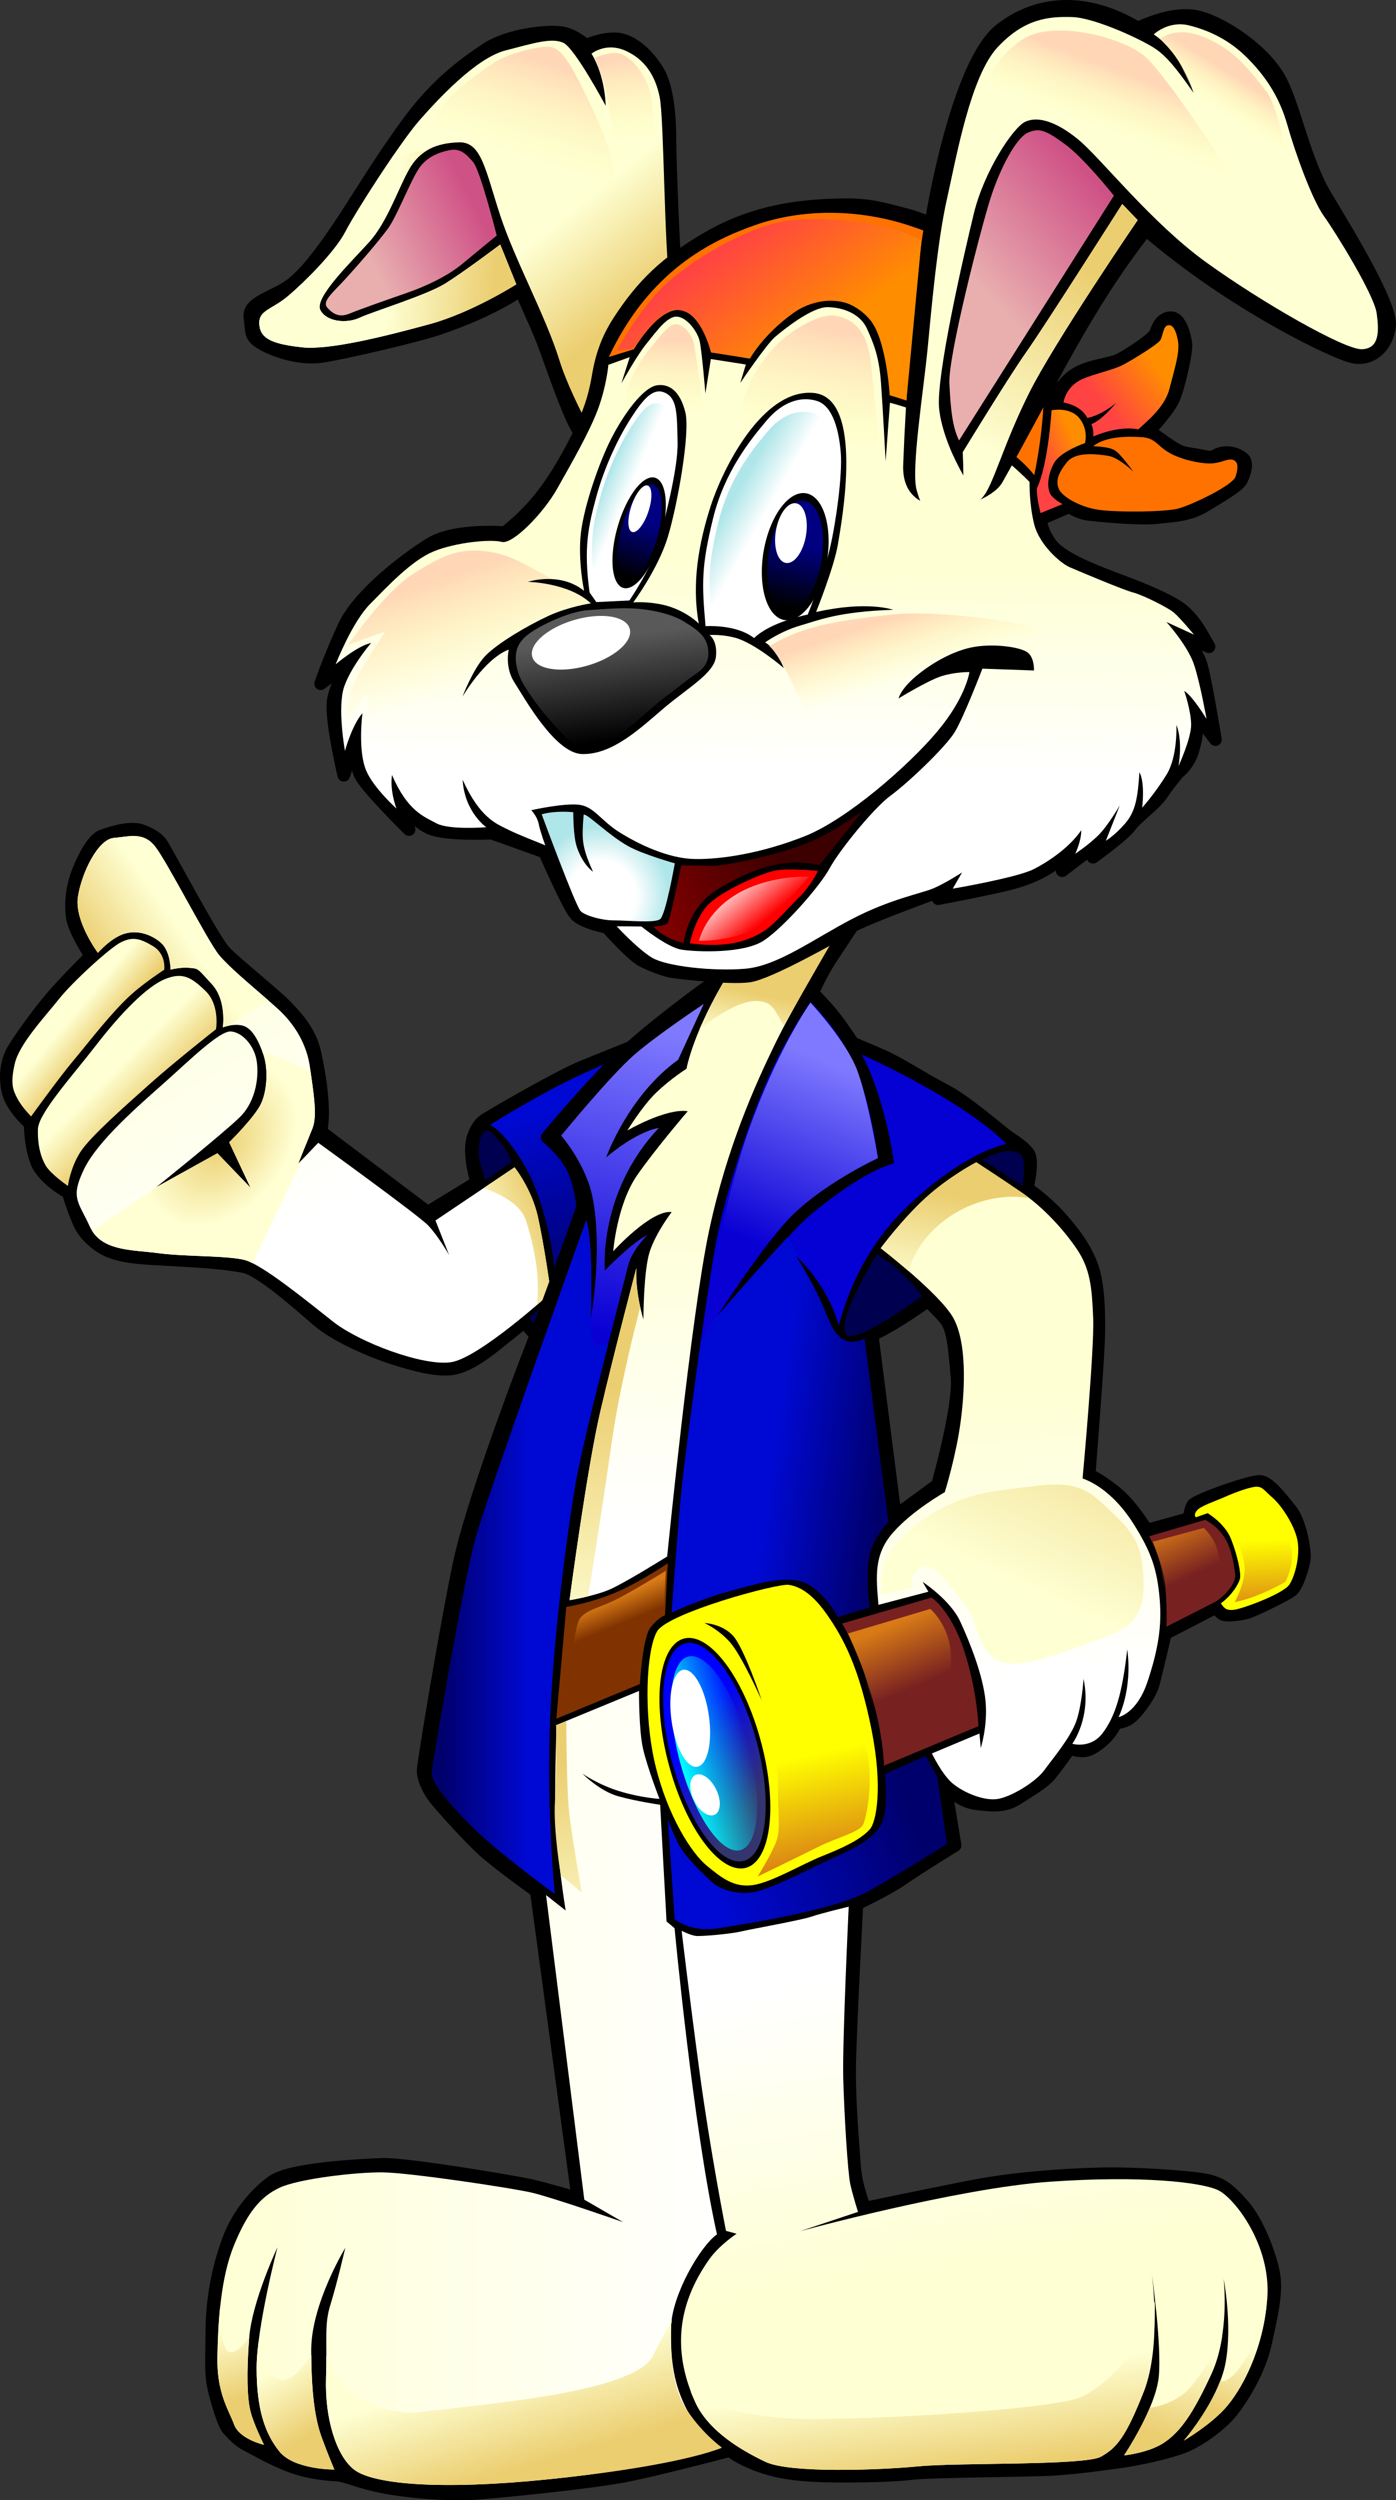
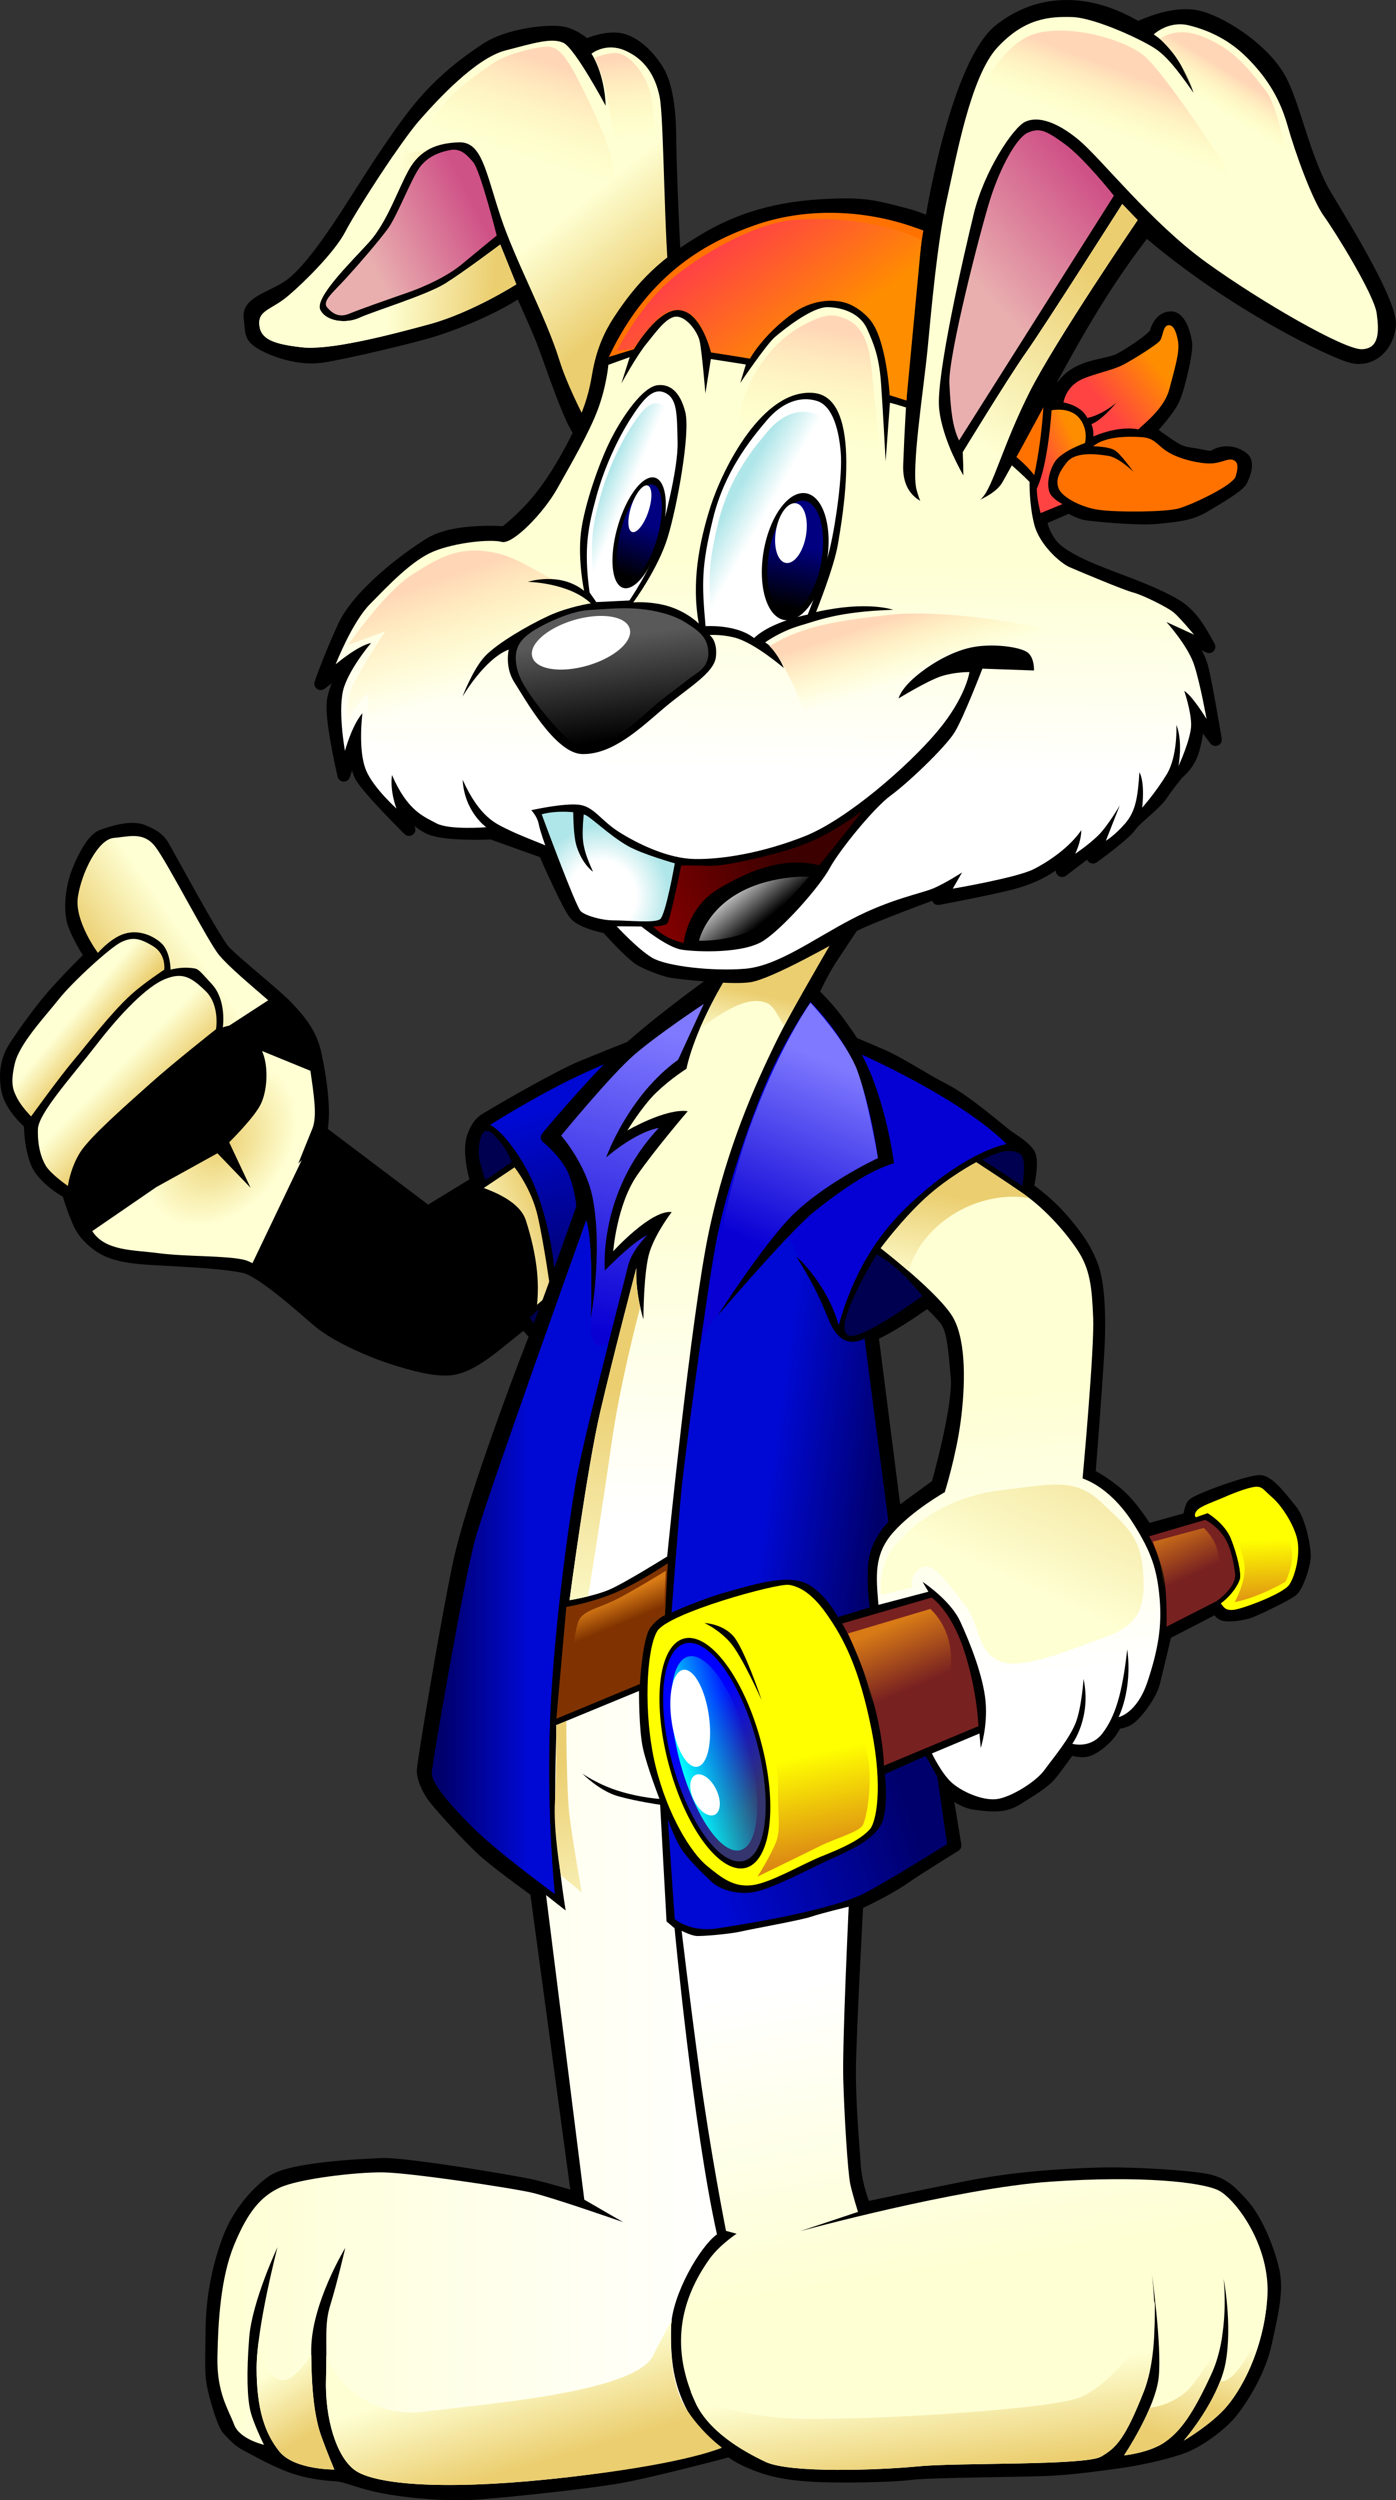
<svg xmlns="http://www.w3.org/2000/svg" xmlns:xlink="http://www.w3.org/1999/xlink" width="582.515" height="1043.27" viewBox="0 0 582.515 1043.27">
  <rect x="0" y="0" width="582.515" height="1043.27" fill="#333333" stroke="none" />
  <defs>
    <linearGradient xlink:href="#h" id="ag" gradientUnits="userSpaceOnUse" gradientTransform="matrix(1.062 0 0 1.062 -65.39 -49.304)" x1="388.045" y1="185.196" x2="386.655" y2="213.986" />
    <linearGradient id="r">
      <stop offset="0" stop-color="#ebcf70" />
      <stop offset="1" stop-color="#ffffd3" />
    </linearGradient>
    <linearGradient id="m">
      <stop offset="0" stop-color="#00f" />
      <stop offset="1" stop-color="#34346f" />
    </linearGradient>
    <linearGradient id="l">
      <stop offset="0" stop-color="#0ff" />
      <stop offset="1" stop-color="#0ff" stop-opacity="0" />
    </linearGradient>
    <linearGradient id="n">
      <stop offset="0" stop-color="#d87b16" />
      <stop offset="1" stop-color="#d87b16" stop-opacity="0" />
    </linearGradient>
    <linearGradient id="p">
      <stop offset="0" stop-color="#d87b16" />
      <stop offset="1" stop-color="#d87b16" stop-opacity="0" />
    </linearGradient>
    <linearGradient id="q">
      <stop offset="0" stop-color="#0900d4" />
      <stop offset="1" stop-color="#7f79ff" />
    </linearGradient>
    <linearGradient id="k">
      <stop offset="0" stop-color="#feffd3" />
      <stop offset="1" stop-color="#fff" />
    </linearGradient>
    <linearGradient id="j">
      <stop offset="0" stop-color="#e9afaf" />
      <stop offset="1" stop-color="#cf5287" />
    </linearGradient>
    <linearGradient id="i">
      <stop offset="0" stop-color="#feffd3" />
      <stop offset="1" stop-color="#ebce70" />
    </linearGradient>
    <linearGradient id="h">
      <stop offset="0" stop-color="#ffd7b7" />
      <stop offset="1" stop-color="#ffffb1" stop-opacity="0" />
    </linearGradient>
    <linearGradient id="g">
      <stop offset="0" stop-color="#ff4343" />
      <stop offset="1" stop-color="#ff8d00" />
    </linearGradient>
    <linearGradient id="f">
      <stop offset="0" stop-color="#fff" />
      <stop offset="1" stop-color="#fff" stop-opacity="0" />
    </linearGradient>
    <linearGradient id="e">
      <stop offset="0" stop-color="maroon" />
      <stop offset="1" stop-color="#3d0000" />
    </linearGradient>
    <linearGradient id="d">
      <stop offset="0" stop-color="#fff" />
      <stop offset=".5" stop-color="#fff" />
      <stop offset="1" stop-color="#afe6e9" />
    </linearGradient>
    <linearGradient xlink:href="#a" id="ao" x1="432.696" y1="250.716" x2="433.024" y2="277.512" gradientUnits="userSpaceOnUse" />
    <linearGradient id="a">
      <stop offset="0" stop-color="navy" />
      <stop offset="1" />
    </linearGradient>
    <linearGradient xlink:href="#b" id="an" x1="434.655" y1="250.943" x2="433.318" y2="277.796" gradientUnits="userSpaceOnUse" />
    <linearGradient id="b">
      <stop offset="0" stop-color="navy" />
      <stop offset="1" />
    </linearGradient>
    <linearGradient id="c">
      <stop offset="0" stop-color="#595959" />
      <stop offset="1" />
    </linearGradient>
    <linearGradient xlink:href="#l" id="D" x1="417.679" y1="732.005" x2="462.679" y2="732.005" gradientUnits="userSpaceOnUse" />
    <linearGradient xlink:href="#m" id="C" x1="427.478" y1="722.113" x2="453.323" y2="758.234" gradientUnits="userSpaceOnUse" />
    <linearGradient xlink:href="#h" id="ay" gradientUnits="userSpaceOnUse" gradientTransform="matrix(1.062 0 0 1.062 -65.39 -49.304)" x1="366.938" y1="74.596" x2="369.471" y2="106.921" />
    <linearGradient xlink:href="#h" id="ax" gradientUnits="userSpaceOnUse" gradientTransform="matrix(1.062 0 0 1.062 -65.39 -49.304)" x1="341.965" y1="76.96" x2="330.062" y2="114.336" />
    <linearGradient xlink:href="#h" id="aw" gradientUnits="userSpaceOnUse" gradientTransform="matrix(1.062 0 0 1.062 -65.39 -49.304)" x1="613.036" y1="83.754" x2="605.084" y2="96.507" />
    <linearGradient xlink:href="#h" id="av" gradientUnits="userSpaceOnUse" gradientTransform="matrix(1.062 0 0 1.062 -65.39 -49.304)" x1="569.427" y1="81.289" x2="560.947" y2="104.017" />
    <linearGradient xlink:href="#i" id="au" gradientUnits="userSpaceOnUse" gradientTransform="matrix(1.062 0 0 1.062 -65.39 -49.304)" x1="510.634" y1="227.302" x2="553.796" y2="158.612" />
    <linearGradient xlink:href="#i" id="at" gradientUnits="userSpaceOnUse" gradientTransform="matrix(1.062 0 0 1.062 -65.39 -49.304)" x1="278.238" y1="148.335" x2="318.936" y2="151.871" />
    <linearGradient xlink:href="#h" id="as" gradientUnits="userSpaceOnUse" gradientTransform="matrix(1.062 0 0 1.062 -65.39 -49.304)" x1="461.135" y1="298.605" x2="468.711" y2="321.838" />
    <linearGradient xlink:href="#g" id="ar" gradientUnits="userSpaceOnUse" gradientTransform="matrix(1.062 0 0 1.062 -65.39 -49.304)" x1="421.365" y1="137.773" x2="452.038" y2="179.821" />
    <linearGradient xlink:href="#f" id="aq" gradientUnits="userSpaceOnUse" gradientTransform="matrix(1.062 0 0 1.062 -65.39 -49.304)" x1="409.286" y1="397.445" x2="423.036" y2="414.231" />
    <linearGradient xlink:href="#j" id="ap" gradientUnits="userSpaceOnUse" gradientTransform="matrix(1.062 0 0 1.062 -65.39 -49.304)" x1="513.117" y1="169.096" x2="558.083" y2="127.68" />
    <linearGradient xlink:href="#d" id="am" gradientUnits="userSpaceOnUse" gradientTransform="matrix(1.062 0 0 1.062 -65.39 -49.304)" x1="380.728" y1="247.623" x2="361.869" y2="239.542" />
    <linearGradient xlink:href="#d" id="al" gradientUnits="userSpaceOnUse" gradientTransform="matrix(1.062 0 0 1.062 -65.39 -49.304)" x1="436.298" y1="261.788" x2="411.461" y2="247.646" />
    <linearGradient xlink:href="#e" id="ak" gradientUnits="userSpaceOnUse" gradientTransform="matrix(1.062 0 0 1.062 -65.39 -49.304)" x1="384.477" y1="415.326" x2="431.143" y2="390.861" />
    <linearGradient xlink:href="#k" id="t" gradientUnits="userSpaceOnUse" gradientTransform="matrix(1.062 0 0 1.062 -81.148 -33.624)" x1="188.008" y1="396.966" x2="259.209" y2="515.153" />
    <linearGradient xlink:href="#c" id="ai" gradientUnits="userSpaceOnUse" gradientTransform="matrix(1.062 0 0 1.062 -63.274 -30.31)" x1="355.434" y1="284.629" x2="360.781" y2="324.629" />
    <linearGradient xlink:href="#h" id="ah" gradientUnits="userSpaceOnUse" gradientTransform="matrix(1.062 0 0 1.062 -65.39 -49.304)" x1="294.389" y1="279.728" x2="308.864" y2="321.902" />
    <linearGradient id="o">
      <stop offset="0" stop-color="#0009d4" />
      <stop offset="1" stop-color="#00006d" />
    </linearGradient>
    <linearGradient xlink:href="#h" id="af" gradientUnits="userSpaceOnUse" gradientTransform="matrix(1.062 0 0 1.062 -65.39 -49.304)" x1="449.741" y1="181.241" x2="442.268" y2="225.435" />
    <linearGradient xlink:href="#k" id="ae" gradientUnits="userSpaceOnUse" gradientTransform="matrix(1.062 0 0 1.062 -65.39 -49.304)" x1="423.429" y1="272.963" x2="422.281" y2="352.765" />
    <linearGradient xlink:href="#g" id="ad" gradientUnits="userSpaceOnUse" gradientTransform="matrix(1.062 0 0 1.062 -65.39 -49.304)" x1="560.735" y1="214.944" x2="581.173" y2="199.034" />
    <linearGradient xlink:href="#g" id="ac" gradientUnits="userSpaceOnUse" gradientTransform="matrix(1.062 0 0 1.062 -65.39 -49.304)" x1="531.314" y1="232.716" x2="546.766" y2="225.645" />
    <linearGradient xlink:href="#j" id="ab" gradientUnits="userSpaceOnUse" gradientTransform="matrix(1.062 0 0 1.062 -65.39 -49.304)" x1="271.071" y1="157.926" x2="312.49" y2="136.713" />
    <linearGradient xlink:href="#i" id="aa" gradientUnits="userSpaceOnUse" gradientTransform="matrix(1.062 0 0 1.062 -65.39 -49.304)" x1="342.887" y1="138.739" x2="370.959" y2="173.084" />
    <linearGradient xlink:href="#n" id="Z" gradientUnits="userSpaceOnUse" x1="632.526" y1="676.088" x2="630.98" y2="646.624" gradientTransform="matrix(1.062 0 0 1.062 -74.323 -38.932)" />
    <linearGradient xlink:href="#n" id="Y" gradientUnits="userSpaceOnUse" x1="459.5" y1="774.639" x2="449.74" y2="731.246" gradientTransform="matrix(1.062 0 0 1.062 -74.323 -38.932)" />
    <linearGradient xlink:href="#o" id="X" gradientUnits="userSpaceOnUse" x1="339.881" y1="622.181" x2="306.281" y2="622.181" gradientTransform="matrix(1.062 0 0 1.062 -74.323 -38.932)" />
    <linearGradient xlink:href="#o" id="W" gradientUnits="userSpaceOnUse" x1="438.004" y1="596.46" x2="481.344" y2="602.531" gradientTransform="matrix(1.062 0 0 1.062 -74.323 -38.932)" />
    <linearGradient xlink:href="#i" id="V" gradientUnits="userSpaceOnUse" x1="597.603" y1="963.871" x2="587.951" y2="998.156" gradientTransform="matrix(1.062 0 0 1.062 -74.323 -38.932)" />
    <linearGradient xlink:href="#i" id="U" gradientUnits="userSpaceOnUse" x1="504.045" y1="975.473" x2="508.654" y2="1012.616" gradientTransform="matrix(1.062 0 0 1.062 -74.323 -38.932)" />
    <linearGradient xlink:href="#i" id="T" gradientUnits="userSpaceOnUse" x1="619.286" y1="961.359" x2="609.768" y2="988.145" gradientTransform="matrix(1.062 0 0 1.062 -74.323 -38.932)" />
    <linearGradient xlink:href="#i" id="S" gradientUnits="userSpaceOnUse" x1="238.094" y1="973.973" x2="252.942" y2="998.616" gradientTransform="matrix(1.062 0 0 1.062 -74.323 -38.932)" />
    <linearGradient xlink:href="#i" id="R" gradientUnits="userSpaceOnUse" x1="336.051" y1="970.816" x2="347.063" y2="1008.316" gradientTransform="matrix(1.062 0 0 1.062 -74.323 -38.932)" />
    <linearGradient xlink:href="#i" id="Q" gradientUnits="userSpaceOnUse" x1="219.821" y1="955.931" x2="227.429" y2="983.788" gradientTransform="matrix(1.062 0 0 1.062 -74.323 -38.932)" />
    <linearGradient xlink:href="#i" id="P" gradientUnits="userSpaceOnUse" x1="373.141" y1="807.63" x2="348.179" y2="735.844" gradientTransform="matrix(1.062 0 0 1.062 -74.323 -38.932)" />
    <linearGradient xlink:href="#i" id="O" gradientUnits="userSpaceOnUse" x1="360.737" y1="686.321" x2="369.232" y2="586.321" gradientTransform="matrix(1.062 0 0 1.062 -74.323 -38.932)" />
    <linearGradient xlink:href="#n" id="N" gradientUnits="userSpaceOnUse" gradientTransform="matrix(.908 .071 0 1.062 15.444 -80.742)" x1="593.214" y1="639.951" x2="602.679" y2="660.13" />
    <linearGradient xlink:href="#n" id="M" gradientUnits="userSpaceOnUse" gradientTransform="matrix(.993 0 0 1.007 -42.267 .029)" x1="484.321" y1="677.898" x2="495.143" y2="703.612" />
    <linearGradient xlink:href="#p" id="L" gradientUnits="userSpaceOnUse" x1="373.036" y1="669.326" x2="377.143" y2="679.326" gradientTransform="matrix(1.062 0 0 1.062 -74.323 -38.932)" />
    <linearGradient xlink:href="#i" id="K" gradientUnits="userSpaceOnUse" x1="538.573" y1="666.698" x2="581.878" y2="571.698" gradientTransform="matrix(1.062 0 0 1.062 -74.323 -38.932)" />
    <linearGradient xlink:href="#i" id="J" gradientUnits="userSpaceOnUse" x1="496.263" y1="548.384" x2="502.79" y2="510.884" gradientTransform="matrix(1.062 0 0 1.062 -74.323 -38.932)" />
    <linearGradient xlink:href="#i" id="I" gradientUnits="userSpaceOnUse" x1="423.597" y1="451.487" x2="427.796" y2="431.663" gradientTransform="matrix(1.062 0 0 1.062 -74.323 -38.932)" />
    <linearGradient xlink:href="#q" id="H" gradientUnits="userSpaceOnUse" x1="421.996" y1="526.957" x2="452.291" y2="456.498" gradientTransform="matrix(1.062 0 0 1.062 -74.323 -38.932)" />
    <linearGradient xlink:href="#k" id="G" gradientUnits="userSpaceOnUse" x1="447.982" y1="941.305" x2="429.875" y2="824.876" gradientTransform="matrix(1.062 0 0 1.062 -74.323 -38.932)" />
    <linearGradient xlink:href="#k" id="F" gradientUnits="userSpaceOnUse" x1="217.178" y1="862.243" x2="417.567" y2="862.243" gradientTransform="matrix(1.062 0 0 1.062 -74.323 -38.932)" />
    <linearGradient xlink:href="#o" id="E" gradientUnits="userSpaceOnUse" x1="412.589" y1="783.287" x2="490.536" y2="758.287" gradientTransform="matrix(1.062 0 0 1.062 -74.323 -38.932)" />
    <linearGradient xlink:href="#k" id="B" gradientUnits="userSpaceOnUse" x1="540.018" y1="588.25" x2="546.866" y2="698.357" gradientTransform="matrix(1.062 0 0 1.062 -74.323 -38.932)" />
    <linearGradient xlink:href="#q" id="A" gradientUnits="userSpaceOnUse" x1="367.291" y1="564.38" x2="398.253" y2="448.922" gradientTransform="matrix(1.062 0 0 1.062 -74.323 -38.932)" />
    <linearGradient xlink:href="#k" id="z" gradientUnits="userSpaceOnUse" x1="392.449" y1="511.678" x2="390.924" y2="637.442" gradientTransform="matrix(1.062 0 0 1.062 -74.323 -38.932)" />
    <linearGradient xlink:href="#i" id="y" gradientUnits="userSpaceOnUse" x1="323.089" y1="537.779" x2="348.75" y2="527.422" gradientTransform="matrix(1.062 0 0 1.062 -74.323 -38.932)" />
    <linearGradient xlink:href="#i" id="u" gradientUnits="userSpaceOnUse" gradientTransform="matrix(1.062 0 0 1.062 -81.148 -33.624)" x1="185.197" y1="456.085" x2="198.565" y2="469.299" />
    <linearGradient xlink:href="#i" id="w" gradientUnits="userSpaceOnUse" x1="203.052" y1="406.725" x2="174.799" y2="426.368" gradientTransform="matrix(1.062 0 0 1.062 -74.323 -38.932)" />
    <linearGradient xlink:href="#i" id="v" gradientUnits="userSpaceOnUse" gradientTransform="matrix(1.062 0 0 1.062 -81.148 -33.624)" x1="163.047" y1="440.508" x2="174.127" y2="449.794" />
    <linearGradient xlink:href="#o" id="s" gradientUnits="userSpaceOnUse" x1="349.544" y1="475.819" x2="370.903" y2="540.819" gradientTransform="matrix(1.062 0 0 1.062 -74.323 -38.932)" />
    <radialGradient xlink:href="#r" id="x" gradientUnits="userSpaceOnUse" gradientTransform="matrix(.479 .398 -.552 .664 322.866 74.79)" cx="215.334" cy="485.543" fx="215.334" fy="485.543" r="43.747" />
    <radialGradient xlink:href="#d" id="aj" gradientUnits="userSpaceOnUse" gradientTransform="matrix(.992 -.38 .399 1.041 -198.676 93.136)" cx="357.522" cy="404.952" fx="357.522" fy="404.952" r="26.161" />
  </defs>
  <path d="M133.854 472.15l44.634 33.703 20.475-12.513s-3.801-12.03-1.522-18.8c2.279-6.77 5.496-7.507 7.775-8.981 2.279-1.475 27.817-16.288 37.737-20.377 9.92-4.089 46.853-18.768 46.853-18.768s5.563 4.357 8.11 10.457c2.548 6.1 3.955 10.992 3.352 15.416-.603 4.424-4.96 13.942-8.78 19.371-3.821 5.43-20.378 27.281-27.818 37.536-7.44 10.256-16.422 21.45-22.186 31.169-5.765 9.719-8.714 15.416-10.256 17.427-1.541 2.011-5.496 2.078-6.97.804-1.475-1.273-4.357-4.155-6.502-6.97 0 0-5.161 4.155-11.864 9.518-6.703 5.362-13.272 9.652-19.372 10.12-6.1.47-14.612-1.608-24.398-4.825-9.786-3.218-23.393-9.384-30.23-15.216-6.837-5.831-23.862-21.248-31.168-22.722-7.306-1.475-18.567-2.212-30.7-2.883-12.131-.67-22.856-.804-29.961-6.032-7.105-5.228-8.043-9.518-9.384-12.602-1.34-3.083-3.217-9.384-3.217-9.384s-10.524-5.563-13.272-13.003c-2.748-7.44-2.547-15.752-2.547-15.752s-8.044-6.636-9.451-14.076c-1.408-7.44.134-13.003 2.48-16.958 2.346-3.955 10.188-15.081 16.22-22.052 6.033-6.971 16.02-16.825 16.02-16.825s-6.836-10.389-7.708-16.086c-.871-5.698 0-12.468 1.81-17.629 1.81-5.161 6.3-14.813 10.457-16.355 4.155-1.542 12.199-4.089 17.025-2.145 4.826 1.944 6.502 3.486 7.91 5.362 1.407 1.877 21.716 40.15 26.274 44.977 4.558 4.826 21.45 18.298 26.008 23.124 4.557 4.827 9.786 10.524 11.73 19.305 1.943 8.78 4.447 24.086 2.436 32.666z" stroke="#000" stroke-width="5.308" stroke-linejoin="round" />
  <path d="M270.618 474.625c5.63 2.95 13.689 14.29 17.964 24.264 4.424 10.323 12.601 37.134 8.043 63.007 25.337-46.786 67.565-87.673 68.638-103.76 1.072-16.087-9.92-23.862-9.92-23.862s-26.925 10.218-45.58 18.768c-19.304 8.848-39.145 21.583-39.145 21.583z" fill="url(#s)" transform="translate(-66.073 -5.246)" />
-   <path d="M247.783 514.511l32.988-22.181s7.015 8.72 9.669 20.285c2.654 11.565 5.498 32.04 5.498 32.04s-29.955 27.3-41.709 29.007c-11.754 1.706-38.296-8.342-49.103-16.873-10.806-8.532-29.575-23.888-36.969-25.784-7.394-1.896-24.267-1.327-35.831-2.844-11.565-1.516-24.078-.758-28.817-11.185-4.74-10.427-8.153-11.754-2.465-23.698 5.688-11.944 22.94-26.732 33.367-36.022 10.427-9.29 23.13-21.802 27.87-21.612 4.739.19 9.668 5.687 10.805 11.754 1.138 6.067.19 17.063-7.014 24.077-7.204 7.015-34.884 29.196-34.884 29.196l25.594-14.218 13.84 14.408-8.91-18.958s10.616-10.428 13.27-16.115c2.655-5.688 3.034-14.788.948-20.665-2.085-5.877-4.74-10.996-8.72-11.944-3.982-.948-8.153.758-8.153.758s1.706-11.185-4.55-18.01c-6.256-6.825-5.498-6.446-9.29-6.825-3.791-.38-7.962.758-7.962.758s.011-7.636-3.982-11.185c-3.412-3.034-9.29-5.688-15.356-3.792-5.722 1.788-10.996 7.962-10.996 7.962s-9.858-13.27-8.342-23.319c1.517-10.048 8.342-24.077 14.978-24.646 6.635-.568 12.323-2.654 17.252 3.602 4.93 6.257 21.802 39.245 26.542 45.122 4.74 5.877 18.01 16.494 24.836 22.75 6.825 6.256 11.943 14.598 13.27 24.457 1.328 9.858 3.223 19.906.948 25.404-2.275 5.498-5.877 14.598-5.877 14.598l8.342-8.72s41.709 30.143 45.88 34.504c4.17 4.36 8.72 12.323 8.72 12.323z" fill="url(#t)" transform="translate(-66.073 -5.246)" />
  <path d="M94.408 500.103s.948-7.394 5.12-14.03c4.17-6.635 20.095-20.475 29.385-28.817 9.29-8.341 27.3-22.56 27.3-22.56s1.707-10.048-4.36-15.925c-6.067-5.878-9.669-7.963-17.063-4.93-7.394 3.034-18.2 14.03-28.438 27.3-10.237 13.272-24.267 28.628-24.456 35.264-.19 6.635 1.137 11.564 3.223 15.166 2.085 3.603 9.29 8.532 9.29 8.532z" fill="url(#u)" transform="translate(-66.073 -5.246)" />
  <path d="M79.052 471.096s11.754-16.304 17.821-23.508c6.067-7.205 15.546-19.717 23.888-27.3 5.252-4.776 13.84-10.428 13.84-10.428s.948-6.446-4.74-9.858c-5.688-3.413-8.531-3.792-13.081-1.707-4.475 2.051-20.476 16.684-26.163 23.888-5.688 7.204-16.494 18.58-18.39 26.921-1.896 8.342-.758 10.996 1.137 14.598 1.896 3.602 5.688 7.394 5.688 7.394z" fill="url(#v)" transform="translate(-66.073 -5.246)" />
  <path d="M202.47 492.487l10.996-7.583s-1.517-4.55-4.266-7.773-4.929-6.256-7.11-4.93c-2.18 1.328-2.938 8.816-1.8 12.798 1.137 3.98 2.18 7.488 2.18 7.488zM221.05 549.742l9.1-8.247s.094 13.935-2.275 14.883c-2.37.947-6.826-6.636-6.826-6.636z" fill="#000050" />
  <path d="M121.723 354.088c-2.556.004-5.259.548-8.162.796-6.635.57-13.48 14.603-14.996 24.651-1.517 10.048 8.36 23.324 8.36 23.324s5.26-6.174 10.983-7.963c6.066-1.895 11.948.75 15.36 3.783 3.994 3.549 3.982 11.18 3.982 11.18s4.17-1.142 7.963-.763c3.791.38 3.033.01 9.29 6.835 6.256 6.825 4.545 18.015 4.545 18.015s1.078-.42 2.654-.73l16.29-10.583c-7.104-6.187-16.736-14.207-20.636-19.044-4.74-5.877-21.613-38.865-26.542-45.121-2.773-3.52-5.805-4.385-9.091-4.38z" fill="url(#w)" transform="translate(-66.073 -5.246)" />
  <path d="M175.437 443.8c.168.442.337.874.498 1.327 2.085 5.877 1.692 14.982-.962 20.67-2.654 5.687-13.271 16.09-13.271 16.09l8.925 18.978-13.835-14.399-25.514 14.134-.1.066-26.608 18.281c5.364 8.367 16.988 7.81 27.77 9.223 11.564 1.517 28.438.925 35.831 2.82.925.237 2.01.71 3.252 1.327l20.57-43.03-1.46 1.525s3.597-9.1 5.872-14.598c2.178-5.263.514-14.708-.796-24.153l-20.172-8.261z" fill="url(#x)" transform="translate(-66.073 -5.246)" />
  <path d="M280.776 492.339l-12.84 8.626c8.17 2.967 15.605 7.295 17.584 13.536 4.733 14.927 5.589 25.643 4.645 35.201 3.452-2.965 5.773-5.043 5.773-5.043s-2.853-20.484-5.508-32.049c-2.654-11.565-9.654-20.271-9.654-20.271z" fill="url(#y)" transform="translate(-66.073 -5.246)" />
  <path d="M319.444 374.555l-23.589 36.694s-24.096 17.243-37.557 30.324c-13.46 13.082-29.959 33.012-29.959 33.012s8.546 6.801 11.579 14.764c3.033 7.963 3.218 14.432 3.218 14.432s-12.517 35.614-20.67 56.468c-8.152 20.855-25.793 68.63-30.722 91.57-4.929 22.94-15.162 83.802-15.162 87.024 0 3.223 2.09 7.968 4.745 11.38 2.654 3.413 15.162 17.437 21.797 23.125 6.636 5.688 20.67 15.76 20.67 15.76l17.352 128.23s-13.087-3.957-20.007-5.474c-6.92-1.517-51.846-9.105-61.61-8.726-9.764.38-38.296 1.792-45.785 7.1-7.489 5.309-14.612 14.314-18.214 23.888-3.602 9.574-6.91 22.281-7.1 37.922-.19 15.64-.38 18.764.663 23.788 1.043 5.024 4.176 15.726 6.072 17.717 1.896 1.99 4.076 4.744 7.962 6.735 3.887 1.99 9.66 5.422 17.053 8.36 7.394 2.94 14.807 3.764 19.642 4.048 4.834.285 7.872 2.299 17.351 4.48 9.48 2.18 28.42 4.255 42.733 3.118 14.314-1.138 45.31-4.37 59.056-6.835 13.745-2.464 45.685-10.981 45.685-10.981s2.299 2.365 9.124 5.208c6.825 2.844 13.73 4.546 24.916 5.21 11.186.663 33.76.279 41.439-.764 7.678-1.043 49.287-1.128 59.62-1.791 10.332-.664 18.475-1.882 27.006-3.02 8.532-1.137 21.32-4.01 27.67-6.569 6.351-2.559 15.641-9.37 19.907-14.963 4.265-5.592 11.209-16.48 13.768-28.234 2.56-11.754 4.835-21.262 3.318-29.13-1.517-7.867-6.635-21.309-12.607-28.134-5.972-6.825-8.721-8.735-13.935-10.252-5.213-1.517-31.2-3.393-46.747-2.92-15.546.475-34.888 1.688-54.51 5.574-19.623 3.887-42.733 8.726-42.733 8.726s-3.81-8.92-4.38-18.115c-.568-9.195-2.18-25.765-1.99-40.742.19-14.977 3.052-68.146 3.052-68.146s12.319-5.712 19.144-10.451c6.825-4.74 21.797-13.935 21.797-13.935l-4.18-25.48s4.83 6.92 12.508 7.963c7.678 1.042 12.602 1.322 17.816-2.09 5.214-3.413 10.74-6.366 13.868-10.252 3.128-3.887 7.863-10.617 7.863-10.617s3.868 1.526 6.901.862c3.034-.663 7.105-4.07 9.19-6.536 2.086-2.464 3.152-5.109 3.152-5.109s3.673.285 6.802-2.654c3.128-2.939 7.692-9.195 8.924-13.935 1.233-4.74 4.944-20.57 4.944-20.57l21.499-11.114s.867 2.65 2.953 3.218c2.085.569 7.659-.175 10.218-1.028 2.56-.853 15.84-7.195 18.115-9.091 2.275-1.896 5.114-10.531 5.209-14.134.095-3.602-1.976-14.887-5.673-19.342-3.697-4.455-8.82-11.565-12.707-11.944-3.887-.38-27.03 7.863-28.168 9.854-1.138 1.99-1.593 5.607-1.593 5.607l-17.65 4.91s-5.688-9.56-11.944-14.963c-6.256-5.403-12.11-8.261-12.11-8.261s3.408-43.022 3.882-54.776c.474-11.754.09-24.831-2.754-32.415-2.843-7.583-7.204-13.48-13.27-20.304-6.067-6.825-13.67-12.01-13.67-12.01s2.773-11.404.498-14.532c-2.275-3.128-6.076-5.209-8.825-7.2-2.75-1.99-17.267-14.692-26.177-19.243-8.91-4.55-18.551-11.076-25.945-14.299-7.394-3.223-12.242-5.209-12.242-5.209s-4.18-6.256-7.499-10.617c-3.317-4.36-9.389-10.45-9.389-10.45s3.726-8.409 7.896-14.665c4.171-6.256 11.347-17.186 11.347-17.186l-38.85-7.863zm67.583 168.276s3.986 3.394 7.398 7.565c3.312 4.047 3.806 11.574 4.944 24.086 1.137 12.513-8.162 45.122-8.162 45.122l-17.65 12.906-9.655-75.479c10.427-4.74 23.125-14.2 23.125-14.2z" stroke="#000" stroke-width="5.308" stroke-linejoin="round" />
  <path d="M352.515 451.219c1.61-7.775 6.167-19.572 12.87-31.638 6.703-12.065 21.181-35.659 21.181-35.659l31.37 6.167s-20.377 34.05-28.42 50.674c-8.044 16.623-20.11 42.898-27.617 78.289-7.507 35.391-17.427 135.666-17.427 135.666s-17.964 11.26-24.398 13.942c-6.435 2.68-16.355 4.29-16.355 4.29s7.239-54.696 12.87-78.826c5.63-24.13 15.014-59.79 15.014-59.79-.537 10.457 2.949 21.45 2.949 21.45s0-20.377 2.68-28.42c2.682-8.044 9.117-16.356 9.117-16.356-8.58-1.072-24.399 16.355-24.399 16.355s1.533-19.485 9.92-31.637c7.43-10.764 21.182-26.811 21.182-26.811-9.116-1.341-25.203 8.043-25.203 8.043s6.312-10.314 12.065-15.819c6.2-5.932 12.601-9.92 12.601-9.92z" fill="url(#z)" transform="translate(-66.073 -5.246)" />
  <path d="M338.189 418.09s13.942 13.673 19.84 29.76c5.899 16.087 8.312 35.391 8.312 35.391s-23.326 10.457-37.268 25.471c-12.567 13.534-29.76 40.485-29.76 40.485s30.362-35.508 40.216-43.434c12.334-9.92 23.594-17.428 33.515-20.377 0 0-3.218-26.007-13.406-45.311 0 0 41.29 18.232 60.326 37.268-10.457 2.413-25.575 10.934-41.29 26.007-13.137 12.601-22.79 28.42-28.688 49.6-3.754-13.137-12.065-23.593-17.964-28.955 13.674 21.449 12.502 27.734 17.696 33.246 4.827 5.121 10.992 1.34 10.992 1.34l9.92 76.413s-7.238 6.97-8.31 16.623c-1.073 9.652.535 19.036.535 19.036l-13.137 4.022s-6.703-12.333-15.283-14.746c-8.58-2.413-20.376 1.34-31.101 4.29-10.725 2.949-23.058 8.579-23.058 8.579s2.95-39.949 4.29-52.818c1.34-12.87 9.92-78.022 13.942-100.007s13.138-49.065 20.913-67.565 18.768-34.319 18.768-34.319z" fill="#0500d4" />
  <path d="M297.552 795.478s-23.594-17.16-34.319-27.884c-10.724-10.725-17.159-18.768-16.89-22.79.267-4.022 13.137-79.63 18.23-97.862 5.095-18.231 46.117-132.448 46.117-132.448 3.217 10.188 1.876 41.021 1.876 41.021s5.138-28.071.805-50.405c-2.76-14.226-13.138-26.007-13.138-26.007s20.645-25.203 30.565-33.783c9.92-8.58 28.957-21.18 28.957-21.18l-10.725 23.325C328.117 462.48 319 488.22 319 488.22s11.797-10.457 21.986-12.334c-25.471 27.08-22.522 59.522-22.522 59.522s11.26-11.797 17.695-14.746c0 0-6.434 6.166-8.043 12.87-2.117 8.821-18.768 72.122-21.985 91.158-3.218 19.036-9.652 65.42-10.725 102.956-1.072 37.536 2.145 67.833 2.145 67.833z" fill="url(#A)" transform="translate(-66.073 -5.246)" />
  <path d="M236.305 670.52l-4.155 46.651 34.854-14.478s1.073-19.304 4.424-23.594c3.352-4.29 6.033-5.094 6.033-5.094l1.206-21.718s-11.394 7.776-21.717 12.2c-10.322 4.423-20.645 6.032-20.645 6.032z" fill="#803300" />
  <path d="M365.805 523.458c9.652 4.96 19.036 17.294 19.036 17.294s-25.669 18.918-30.833 16.489c-7.169-3.372 11.797-33.783 11.797-33.783zM409.976 483.912l16.557 10.858s2.346-11.529-1.073-13.406c-3.418-1.876-7.842-1.541-15.484 2.548z" fill="#000050" />
  <path d="M433.577 526.076s24.836 19.148 30.334 29.196c5.498 10.048 4.929 28.628 3.033 43.036-1.896 14.408-6.636 29.575-6.636 29.575s-13.46 7.584-21.612 16.873c-8.152 9.29-7.015 18.58-6.067 30.145l20.838-5.486-2.42-4.107s11.53 7.507 15.685 16.49c4.156 8.981 9.652 22.923 10.59 33.38.94 10.456-2.01 19.438-2.01 19.438l-.536-6.033-19.84 8.312s4.155 8.713 8.579 12.467c4.424 3.754 12.87 7.373 18.634 6.569 5.764-.804 16.087-7.105 19.706-12.065 3.62-4.96 10.313-12.894 13.004-19.573 2.57-6.379 3.351-18.5 3.351-18.5 3.413 16.115-4.692 27.08-4.692 27.08s7.641 2.279 12.736-4.558c5.094-6.837 8.102-16.086 10.188-34.855 2.275 16.873-3.62 28.286-3.62 28.286s7.642-1.474 12.065-14.746c4.424-13.272 6.095-23.328 5.072-34.72-1.063-11.83-3.2-19.057-11.03-31.384-5.883-9.263-13.348-15.91-21.121-18.754 0 0 4.96-54.025 4.424-66.895-.536-12.87-1.207-20.51-6.837-28.822-5.63-8.312-14.076-17.427-22.656-23.326-8.58-5.898-19.304-12.87-19.304-12.87s-11.529 6.033-21.315 15.015c-9.786 8.982-18.543 20.832-18.543 20.832z" fill="url(#B)" transform="translate(-66.073 -5.246)" />
  <path d="M479.55 641.027s4.928 9.1 6.256 17.632c1.327 8.531.947 20.096.947 20.096l20.855-10.617s8.531-5.877 7.773-11.565c-.758-5.687-1.896-11.754-5.309-16.304-3.233-4.311-7.204-6.067-7.204-6.067z" fill="#782121" />
  <path d="M499.03 633.112l4.881-1.706s7.157 4.17 9.764 10.759c2.606 6.588 4.36 14.456 3.697 16.73-.664 2.276-3.318 6.731-7.963 10.144 1.327 1.611 1.754 3.033 5.308 2.701 3.555-.331 20.76-6.683 23.32-10.57 2.559-3.886 4.597-12.749 3.27-18.863-1.327-6.114-6.541-14.077-10.238-17.3-3.697-3.222-4.17-4.597-6.683-4.644-2.512-.048-8.91 2.322-13.318 4.265-4.408 1.944-10.096 3.745-11.66 5.688-1.564 1.943-.379 2.796-.379 2.796z" fill="#ff0" />
  <path d="M351.39 677.428l37.348-10.806s8.152 5.308 13.65 22.37c5.498 17.063 5.877 31.282 5.877 31.282l-39.434 16.494s0-12.892-5.877-31.66c-5.877-18.77-11.565-27.68-11.565-27.68z" fill="#782121" />
  <path d="M362.954 763.31c2.718-2.99 5.498-17.442.759-41.33-5.22-26.302-11.795-38.595-18.959-48.723-5.498-7.773-10.617-11.186-15.546-11.944-4.93-.758-50.43 11.754-54.98 19.338-4.55 7.583-5.877 34.694-.758 55.928 5.119 21.233 15.167 36.78 21.423 41.898 6.256 5.119 11.186 9.1 18.959 8.152 7.773-.948 20.664-8.72 29.196-12.133 8.531-3.413 15.832-6.703 19.906-11.186z" fill="#ff0" />
  <path d="M317.424 726.375a49.26 19.808 74.842 11-38.237 10.359 49.26 19.808 74.842 1138.237-10.359z" />
  <path transform="matrix(.778 -.211 .234 .864 -215.64 191.54)" d="M462.679 732.005a22.5 52.5 0 11-45 0 22.5 52.5 0 1145 0z" fill="url(#C)" />
  <path d="M462.679 732.005a22.5 52.5 0 11-45 0 22.5 52.5 0 1145 0z" transform="matrix(.633 -.171 .208 .769 -132.834 243.978)" fill="url(#D)" />
  <path d="M295.8 716.041a7.849 20.273-8.06 11-15.586 1.89 7.849 20.273-8.06 1115.586-1.89zM298.72 746.475a5.149 9.13-25.912 11-9.086 4.856 5.149 9.13-25.912 119.087-4.856z" fill="#fff" />
  <path d="M293.945 677.238s5.688 2.465 10.617 7.963c4.93 5.498 13.27 24.267 13.27 24.267s-7.393-22.182-12.133-27.11c-4.74-4.93-11.754-5.12-11.754-5.12z" />
  <path d="M344.756 764.29L347.6 806s6.446 5.687 17.916 3.886c11.47-1.8 48.723-7.583 62.847-15.45 14.124-7.869 32.893-19.718 32.893-19.718l-4.076-28.058-4.834-8.721-17.063 7.583s1.896 15.546-1.896 21.613c-3.791 6.067-11.28 9.574-20.665 13.84-9.384 4.265-24.93 12.702-32.513 13.84-7.584 1.137-14.314-1.517-17.347-4.456-3.034-2.938-10.522-9.858-13.366-15.072-2.844-5.214-4.74-10.996-4.74-10.996z" fill="url(#E)" transform="translate(-66.073 -5.246)" />
  <path d="M298.023 725.14l34.694-14.313s-.094 16.02 1.612 23.793c1.706 7.773 6.92 21.234 6.92 21.234s-7.394-.38-16.494-3.129-15.641-7.393-15.641-7.393 7.11 7.299 15.072 9.479c7.963 2.18 17.347 3.507 17.347 3.507l2.67 48.689 3.352 2.815s7.776 83.25 17.696 127.756c-6.825 4.74-18.902 25.203-19.17 38.877-.268 13.674 1.086 23.82 6.837 34.72 4.466 8.466 14.034 15.561 14.034 15.561s-24.625 8.168-71.545 12.994c-46.92 4.826-73.463 1.877-81.239-3.754-7.775-5.63-12.6-21.717-12.065-38.34.537-16.623-.804-22.253 1.877-30.833 2.681-8.58 6.167-23.594 6.167-23.594s-14.21 23.326-14.21 42.63c0 19.304 1.876 29.492 4.29 36.195 2.413 6.703 5.362 13.674 5.362 13.674s-16.757.134-22.924-7.507c-6.167-7.641-9.518-17.964-9.518-34.855s8.714-50.405 8.714-50.405-10.59 22.521-11.797 37.67c-1.207 15.148-.805 25.47.536 30.833 1.34 5.362 5.63 13.942 5.63 13.942s-10.188-2.28-12.467-8.446-7.24-13.137-6.971-28.018c.268-14.88 1.34-33.246 6.97-46.92 5.631-13.674 10.994-20.108 18.903-23.862 7.91-3.754 31.906-6.569 43.166-6.435 11.261.134 53.355 6.435 62.069 8.446 8.714 2.01 38.206 12.333 38.206 12.333l-16.22-9.384-15.954-127.086 8.178 6.435s-3.888-23.594-4.29-41.96c-.402-18.366.804-35.525.203-35.348z" fill="url(#F)" transform="translate(-66.073 -5.246)" />
  <path d="M350.505 810.894s3.62 1.877 5.898 2.145c2.28.268 14.478-.804 19.036-1.877 4.558-1.072 24.935-4.692 29.225-6.166 4.29-1.475 15.55-4.156 15.55-4.156s-2.68 56.572-2.279 71.587c.403 15.014 1.877 39.412 2.95 44.238 1.072 4.827 3.217 11.53 3.217 11.53l-24.13 8.043s65.688-17.964 104.296-20.645c38.609-2.681 63.007.268 69.978 3.485 6.971 3.218 22.253 23.058 20.645 45.044-1.609 21.985-10.993 38.608-17.428 45.847-6.434 7.24-17.427 13.674-17.427 13.674s14.478-16.623 17.427-32.442c2.95-15.819-.804-35.123-.804-35.123s2.681 22.79-5.094 39.681-12.87 23.862-19.304 28.42c-6.435 4.558-17.16 5.63-17.16 5.63s13.138-19.572 14.478-32.71c1.341-13.137-2.949-43.702-2.949-43.702s4.29 30.565-3.217 49.601c-7.507 19.036-11.261 23.594-17.964 27.348-6.703 3.753-59.521 2.413-76.144 4.022-16.623 1.608-53.623 2.949-63.812-1.877-10.188-4.826-23.339-12.68-28.956-24.13-9.663-20.79-8.496-40.746 5.63-60.594 4.29-5.899 11.261-10.457 11.261-10.457l-4.424-1.206s-6.522-32.943-11.072-66.689c-4.55-33.746-7.427-58.52-7.427-58.52z" fill="url(#G)" transform="translate(-66.073 -5.246)" />
  <path d="M404.262 423.603s15.014 16.087 19.572 28.42c4.558 12.334 8.58 36.464 8.58 36.464s-24.935 11.529-38.877 27.08c-13.942 15.55-34.319 47.188-34.319 47.188s6.971-50.942 19.036-85.26c12.066-34.32 26.007-53.892 26.007-53.892z" fill="url(#H)" transform="translate(-66.073 -5.246)" />
  <path d="M386.579 383.915s-14.498 23.6-21.2 35.665c-1.261 2.27-6.302 12.822-7.405 15.047 9.267-6.89 20.247-14.415 28.344-10.734 3.03 1.377 4.909 6.587 6.96 9.32 9.217-16.837 24.653-43.127 24.653-43.127z" fill="url(#I)" transform="translate(-66.073 -5.246)" />
  <path d="M473.437 490.215s-11.547 6.048-21.333 15.03c-9.786 8.981-18.513 20.835-18.513 20.835s5.372 4.173 11.645 9.588c1.575-5.86 4.902-11.71 10.02-16.887 10.87-10.997 26.723-15.907 40.244-13.636-.924-.71-1.822-1.417-2.753-2.057-8.58-5.898-19.31-12.873-19.31-12.873z" fill="url(#J)" transform="translate(-66.073 -5.246)" />
  <path d="M433.766 670.73s-1.895-10.996 5.309-20.096c7.204-9.1 22.37-20.855 44.363-23.509 21.992-2.654 31.092-5.308 42.088 4.93 10.996 10.237 16.304 14.787 17.442 28.058 1.137 13.27 0 22.75-15.167 28.059-15.167 5.308-36.4 14.787-45.5 9.858-9.1-4.93-7.205-15.167-13.65-23.13-6.447-7.962-12.893-18.579-18.201-15.545-5.308 3.033-3.792 8.341-3.792 8.341z" fill="url(#K)" transform="translate(-66.073 -5.246)" />
  <path d="M308.26 680.304c2.734-3.297 7.395-4.076 13.84-7.11 6.447-3.033 21.803-12.512 21.803-12.512l-.758 15.546s-10.238 7.583-18.58 10.806c-8.342 3.223-19.148 4.55-19.148 4.55s1.053-9.12 2.844-11.28z" fill="url(#L)" transform="translate(-66.073 -5.246)" />
  <path d="M419.927 686.831l34.328-10.224s7 5.785 8.398 16.729c1.307 10.234-1.776 17.813-1.776 17.813l-29.667 11.148s-2.432-13.273-4.914-20.108c-2.482-6.836-6.37-15.358-6.37-15.358z" fill="url(#M)" transform="translate(-66.073 -5.246)" />
  <path d="M547.139 648.548l21.248-5.738s4.542 4.146 5.677 9.353c1.135 5.207 2.27 9.087 2.27 9.087l-24.654 11.16s0-8.72-1.297-13.94c-1.298-5.22-3.244-9.922-3.244-9.922z" fill="url(#N)" transform="translate(-66.073 -5.246)" />
  <path d="M331.604 534.341s-9.4 35.656-15.03 59.786c-5.63 24.13-12.84 78.83-12.84 78.83s3.538-.591 7.764-1.626c.337-2.09 5.974-37.035 9.655-63.17 3.504-24.882 10.928-53.183 12.076-57.496-.925-4.176-1.934-10.302-1.625-16.324z" fill="url(#O)" transform="translate(-66.073 -5.246)" />
  <path d="M302.384 723.434s0 28.438 1.327 39.434c1.327 10.996 5.119 32.04 5.119 32.04l-8.721-7.204s-3.223-18.58-2.465-30.903.569-31.66.569-31.66z" fill="url(#P)" transform="translate(-66.073 -5.246)" />
-   <path d="M158.052 966.71c-.85 7.615-1.136 15.305-1.26 22.229-.269 14.88 4.688 21.835 6.967 28.002 2.279 6.166 12.475 8.46 12.475 8.46s-4.3-8.606-5.64-13.968c-1.341-5.362-1.738-15.673-.531-30.822.012-.15.052-.312.066-.464-2.445 3.772-5.662 7.413-8.593 6.436-2.438-.813-3.853-9.037-3.484-19.873z" fill="url(#Q)" transform="translate(-66.073 -5.246)" />
  <path d="M346.467 973.213c-3.276 5.927-6.136 11.27-7.863 14.896-7.583 15.925-73.938 20.457-95.551 23.49-16.955 2.38-35.066-7.608-40.808-23.556.002 2.774-.013 5.87-.133 9.588-.536 16.623 4.268 32.723 12.043 38.353 7.776 5.63 34.332 8.576 81.252 3.75 46.92-4.827 66.61-10.902 71.92-13.177 0 0-7.922-5.62-14.423-15.39-6.092-9.151-7.103-21.03-6.835-34.703.02-1.024.185-2.113.398-3.251z" fill="url(#R)" transform="translate(-66.073 -5.246)" />
  <path d="M173.944 982.569c-.488 3.954-.796 7.65-.796 10.782 0 16.892 3.355 27.195 9.522 34.837 6.167 7.64 22.926 7.531 22.926 7.531s-2.962-6.966-5.375-13.67c-2.322-6.45-4.113-16.213-4.247-34.139-3.01 4.466-7.272 9.77-10.948 10.418-4.611.814-9.58-5.38-11.082-15.76z" fill="url(#S)" transform="translate(-66.073 -5.246)" />
  <path d="M594.668 966.345c-1.182 5.147-2.888 11.317-5.077 16.058-4.55 9.858-9.668 16.11-13.27 16.489-.45.047-.78-.05-1.029-.299-4.991 13.2-15.262 25.05-15.262 25.05s10.984-6.43 17.419-13.67c6.213-6.99 15.16-22.758 17.219-43.628z" fill="url(#T)" transform="translate(-66.073 -5.246)" />
  <path d="M547.977 965.15c-3.633 18.479-19.737 35.268-30.613 40.212-12.512 5.687-97.447 10.218-120.576 9.08-17.587-.864-34.76-5.137-42.524-11.27.154.345 1.757 4.092 2.289 5.176 5.624 11.446 18.742 19.327 28.93 24.153 10.19 4.826 47.211 3.467 63.834 1.858 16.623-1.609 69.44-.261 76.142-4.015 6.703-3.753 10.442-8.302 17.95-27.338 3.03-7.685 4.704-22.736 4.568-37.855z" fill="url(#U)" transform="translate(-66.073 -5.246)" />
  <path d="M576.055 979.914c-2.654 7.357-8.18 14.888-12.242 20.305-5.017 6.689-13.989 9.372-17.916 9.655-4.319 10.292-10.783 19.94-10.783 19.94s10.718-1.083 17.153-5.64c6.435-4.559 11.534-11.51 19.31-28.4 2.309-5.018 3.672-10.553 4.478-15.86z" fill="url(#V)" transform="translate(-66.073 -5.246)" />
  <path d="M394.707 521.601c-12.649 13.325-29.329 32.846-29.329 32.846l.597-.93c-.588.713-1.216 1.52-1.592 1.958-2.425 2.83-4.504 6.788-5.939 9.92-3.509 24.985-6.983 52.01-7.797 59.82-1.34 12.869-4.313 52.818-4.313 52.818s12.334-5.61 23.059-8.56c10.724-2.95 22.54-6.726 31.12-4.313 8.58 2.413 15.262 14.764 15.262 14.764l13.138-4.015s-1.603-9.391-.53-19.043c1.072-9.653 8.327-16.622 8.327-16.622l-9.92-76.408s-6.188 3.761-11.015-1.36c-5.194-5.512-4.01-11.795-17.684-33.244.502.457 1.06.997 1.593 1.526-.645-1.578-2.922-6.98-4.977-9.157z" fill="url(#W)" transform="translate(-66.073 -5.246)" />
  <path d="M310.702 514.501s-41.023 114.213-46.117 132.445c-5.094 18.231-17.98 93.851-18.247 97.873-.269 4.022 6.162 12.035 16.887 22.76 10.724 10.724 34.339 27.902 34.339 27.902s-3.23-30.312-2.157-67.848c1.072-37.536 7.499-83.913 10.716-102.95 1.89-11.175 8.246-36.916 13.736-58.624-2.154.732-3.915 1.002-4.778.398-3.791-2.654-2.256-10.982-2.256-10.982s.065-1.306.1-2.057c-.194 1.234-.365 2.09-.365 2.09s1.36-30.819-1.858-41.007z" fill="url(#X)" transform="translate(-66.073 -5.246)" />
  <path d="M382.2 788.273s20.285-9.859 26.352-12.892c6.06-3.03 16.114-5.688 17.631-8.721 1.517-3.033 4.36-18.01 1.706-30.144-2.654-12.134-4.74-32.798-10.427-37.728-5.687-4.929-13.27-4.17-20.286-.758-7.014 3.412-13.84 7.773-13.08 15.736.757 7.962 6.824 25.214 6.635 36.78-.19 11.564 1.137 17.441-.57 22.56-1.705 5.119-7.962 15.167-7.962 15.167z" fill="url(#Y)" transform="translate(-66.073 -5.246)" />
  <path d="M581.264 673.763c10.048-1.896 21.234-8.531 21.234-8.531s3.791-7.394 2.464-13.84-1.896-10.806-6.256-15.925c-4.36-5.119-11.375-5.119-15.925-2.465-4.55 2.654-6.067 4.74-3.982 7.963 2.086 3.223 6.446 12.133 6.636 18.58.19 6.445-4.171 14.218-4.171 14.218z" fill="url(#Z)" transform="translate(-66.073 -5.246)" />
  <path d="M217.192 121.062s6.837 15.014 9.25 21.18c2.413 6.167 8.847 25.472 13.137 34.051 4.29 8.58 19.572 29.493 19.572 29.493s26.812-38.877 27.616-51.746c.805-12.87-3.485-29.225-4.558-36.732-1.072-7.507-2.68-50.942-2.68-59.253 0-8.312-.805-21.583-5.095-28.554s-10.993-13.138-17.696-13.272c-6.702-.134-12.199 2.815-12.199 2.815s-4.558-4.424-10.054-5.362c-5.496-.939-22.12.536-31.772 6.97-9.652 6.436-20.644 14.747-31.369 29.091-10.725 14.344-19.974 29.627-26.677 39.95-6.703 10.322-15.82 23.46-23.058 28.956-7.24 5.496-18.098 7.239-17.294 13.673.805 6.435-.134 8.044 4.827 10.993 4.96 2.95 15.684 6.837 25.336 5.362 9.652-1.474 38.643-8.276 47.725-11.26 9.384-3.084 24.264-8.982 34.989-16.355z" stroke="#000" stroke-width="5.308" />
  <path d="M322.543 202.72s-17.427-28.956-23.058-47.188c-5.63-18.232-18.5-41.558-24.666-60.326-6.167-18.768-7.776-30.833-17.16-30.565-9.384.268-16.355 3.217-20.913 11.26-4.558 8.044-9.115 21.986-16.623 30.298-7.507 8.311-23.058 23.326-20.376 28.42 2.68 5.094 11.26 5.63 16.355 3.217 5.094-2.413 27.883-9.384 35.659-14.21 7.775-4.826 23.058-16.355 23.058-16.355l6.703 16.623s-18.5 11.797-36.196 16.623c-17.695 4.826-41.826 10.993-53.355 9.652-11.529-1.34-17.159-3.217-17.695-9.384-.536-6.166 5.094-6.166 12.065-12.065 6.97-5.898 19.572-18.5 23.862-26.811 4.29-8.312 23.058-37.536 30.833-46.384 7.776-8.848 23.594-26.007 35.928-29.224 12.333-3.218 19.304-5.363 24.13-3.218 4.826 2.145 17.695 26.275 17.695 26.275s-.02-12.048-5.898-21.717c0 0 5.898-4.826 13.942-1.34 8.043 3.485 12.601 10.188 14.478 19.304 1.877 9.116 1.877 62.202 4.29 78.825 2.413 16.624 8.848 31.37 2.95 41.558-5.9 10.189-26.008 36.732-26.008 36.732z" fill="url(#aa)" transform="translate(-66.073 -5.246)" />
  <path d="M273.344 103.518s-6.837-27.08-9.786-30.565c-2.95-3.486-5.497-5.899-9.652-5.095-4.156.805-9.518 2.547-13.004 7.642-3.485 5.094-9.25 20.108-13.003 25.202-3.754 5.095-11.663 14.344-17.428 20.645-5.764 6.3-10.188 9.652-7.775 12.333 2.413 2.682 5.094 4.156 9.25 2.413 4.156-1.742 17.16-6.3 24.13-8.713 6.971-2.413 16.49-6.703 22.79-11.931 6.3-5.229 14.478-11.931 14.478-11.931z" fill="url(#ab)" transform="translate(-66.073 -5.246)" />
  <path d="M227.246 355.528s9.828 22.563 12.87 26.007c3.137 3.552 13.137 5.362 13.137 5.362s10.188 11.529 14.478 13.808c4.29 2.279 10.188 4.29 12.602 4.692 2.413.402 23.728 2.95 32.04 1.877 8.31-1.073 34.854-16.221 42.63-20.511 7.775-4.29 39.01-15.55 39.01-15.55l-2.547 3.753s19.468-3.637 29.627-6.167c10.16-2.53 18.633-6.837 25.739-14.478-.685 3.367-3.62 8.982-3.62 8.982l15.148-11.529-2.279 5.899s12.736-9.116 15.417-12.87c2.681-3.754 10.322-8.982 13.272-13.406 2.949-4.424 6.837-8.982 6.837-8.982s4.558-3.351 6.3-9.786c1.743-6.434 2.011-10.054 1.34-14.612l7.91 10.59s-4.09-24.697-5.764-30.564c-1.714-6.01-6.703-12.334-6.703-12.334s5.63 2.145 9.786 4.156c-3.485-6.167-6.97-13.138-13.942-17.293-6.97-4.156-16.757-7.91-26.41-11.53-9.651-3.619-21.314-8.445-25.47-13.807-4.156-5.362-4.558-10.59-4.558-10.59l12.065-5.229s3.754 2.547 7.373 3.083c3.62.537 21.852 2.28 29.09 1.475 7.24-.804 13.54-.938 19.975-4.826 6.435-3.888 14.21-8.312 15.417-10.859 1.206-2.547 2.95-7.239.536-9.115-2.413-1.877-6.032-2.95-9.518-1.877-3.485 1.072-1.743 2.145-7.507.938-5.765-1.206-7.507-.67-11.663-3.217-4.156-2.547-10.323-7.24-10.323-7.24s7.508-7.909 9.92-12.869c2.414-4.96 5.765-20.242 5.363-23.46-.402-3.217-2.279-10.858-6.167-10.858-3.887 0-5.63 3.753-6.3 6.166-.67 2.413-11.261 9.25-15.149 11.261-3.887 2.01-11.436 2.258-17.427 5.496-4.96 2.681-7.91 6.971-9.518 11.931h-1.475s0-12.199-1.072-16.89c-1.073-4.693-.67-13.54-5.765-21.852-5.094-8.312-14.344-18.768-21.18-22.79-6.838-4.022-20.378-13.137-32.309-16.22-11.93-3.084-16.623-4.693-30.565-4.157-13.942.537-32.689 2.253-52.416 13.674-17.83 10.323-27.44 19.858-37.134 34.721-3.899 5.978-6.97 12.87-8.58 22.254-1.255 7.325-2.68 13.271-6.97 22.521-4.29 9.25-10.457 20.377-17.428 29.09-6.97 8.714-14.746 14.479-14.746 14.479s-20.645-1.743-30.967 4.558c-10.323 6.3-30.03 21.315-36.196 34.72-6.166 13.406-9.652 23.729-9.652 23.729l13.406-10.055s-8.044 10.323-8.312 19.036c-.268 8.714 4.558 29.225 4.558 29.225l4.692-14.612s-.134 9.25 2.145 14.344c2.279 5.094 20.377 22.924 20.377 22.924l-3.888-12.2s5.899 8.714 12.601 11.663c6.703 2.95 25.74 2.011 25.74 2.011z" stroke="#000" stroke-width="5.308" stroke-linejoin="round" />
  <path d="M254.057 148.945l10.457-3.217s9.92-17.16 19.036-16.355c9.116.804 13.137 17.696 13.137 17.696l16.087 2.413s16.772-28.574 39.413-23.326c20.254 4.694 19.036 38.608 19.036 38.608s45.58 13.942 60.326 33.515c0 0 9.652-42.63-.804-64.616-10.457-21.985-31.102-32.978-51.746-39.68-20.645-6.704-43.928-7.113-64.08 0-18.232 6.434-43.97 19.035-60.862 54.962z" fill="#ff7200" />
  <path d="M498.694 209.155c4.826-10.189 6.167-32.71 6.167-32.71s7.507-1.61 11.529 3.217c4.021 4.826 2.413 10.456 2.413 10.456s-10.189 3.486-12.87 8.312c-2.68 4.826-2.95 9.652-1.877 12.333 1.073 2.681 5.363 4.826 5.363 4.826l-9.116 3.754s-1.609-5.63-1.609-10.188z" fill="url(#ac)" transform="translate(-66.073 -5.246)" />
  <path d="M472.906 196.804s-6.033-5.966-10.658-6.636c-4.625-.67-13.406-1.877-17.092 2.748-3.687 4.625-4.76 7.91-3.285 11.194 1.475 3.284 8.982 7.574 16.758 8.647 7.775 1.072 27.75.938 33.246-.604 5.496-1.541 22.588-9.585 23.728-13.338 1.14-3.754 1.14-6.1-1.073-6.904-2.212-.805-4.826 1.34-9.25 1.474-4.423.135-12.534-1.608-17.561-4.557-5.027-2.95-5.496-6.033-11.462-6.435-5.965-.402-15.215-.268-20.109 3.82 0 0 6.57.067 9.116 1.743 2.547 1.676 7.642 8.848 7.642 8.848z" fill="#ff7200" />
  <path d="M509.82 173.16c8.245 1.676 9.921 6.502 9.921 6.502 6.368-1.274 12.132-6.368 12.132-6.368s-6.1 7.44-10.39 8.915c1.073 2.413.805 5.161.805 5.161 11.53-4.893 18.768-2.949 18.768-2.949 3.285-3.15 10.993-9.049 13.004-16.958 2.01-7.91 4.424-15.216 3.552-19.975-.854-4.666-2.222-6.953-4.223-6.501-2.077.469-2.01 4.557-3.217 6.3-1.206 1.743-11.26 7.977-15.484 10.189-4.222 2.211-12.139 3.759-17.025 5.965-4.156 1.877-6.904 5.295-7.842 9.72z" fill="url(#ad)" transform="translate(-66.073 -5.246)" />
  <path d="M319.929 157.476l8.915-3.218-3.486 10.993s6.435-11.663 10.39-16.49c3.954-4.825 8.646-11.662 12.802-11.394 4.156.268 8.513 6.167 9.451 10.121.939 3.955 2.413 21.919 2.413 21.919l2.28-14.344 14.611 2.278-2.346 7.709s10.926-16.154 14.546-19.237c3.62-3.084 15.35-12.468 21.85-12.4 6.503.066 13.675 2.747 16.49 8.981 2.815 6.234 5.027 11.596 5.831 22.388.805 10.791 1.944 32.978 1.944 32.978l1.81-24.466s15.819 4.022 30.632 11.864c14.813 7.843 27.616 21.181 27.616 21.181s-.201 9.183 1.944 17.696c2.145 8.513 10.925 16.22 14.813 17.897 3.888 1.675 22.455 9.518 26.41 10.523 3.954 1.005 14.477 6.234 17.024 8.379 2.548 2.145 8.446 9.25 8.446 9.25l-11.529-5.296s9.049 9.92 11.663 18.165c2.614 8.245 5.094 22.32 5.094 22.32s-5.904-9.739-9.317-11.73c0 0 2.883 8.38 2.883 14.144 0 5.764-5.296 17.293-5.296 17.293s1.973-10.184-.871-17.293c0 0 .67 13.003-4.089 20.778-4.759 7.776-10.188 13.808-10.188 13.808s1.325-10.263-1.14-14.813c-.663 10.048-1.465 16.142-5.822 21.237-4.356 5.094-8.187 7.384-8.187 7.384l5.832-14.813s-5.027 8.714-9.183 12.735c-4.156 4.022-9.451 7.508-9.451 7.508s2.547-5.02 2.547-9.854c-4.55 6.73-12.735 12.602-19.773 16.221-7.038 3.62-33.85 8.178-33.85 8.178l3.888-6.77s-6.703 4.357-11.797 6.569c-5.094 2.212-18.023 4.426-34.327 12.957-16.305 8.532-30.903 19.528-44.458 20.665-13.555 1.138-32.704-1.042-38.676-4.55-5.971-3.507-14.882-13.176-14.882-13.176l10.332.095s10.712 8.72 16.779 9.669c6.066.948 25.973 1.8 34.41-3.887 8.436-5.687 23.224-22.466 27.395-30.144 4.17-7.678 18.579-25.31 25.499-30.334 6.92-5.024 22.94-20.19 26.731-26.542 3.792-6.35 11.47-26.352 11.47-26.352l21.518.758s.285-5.403-2.749-7.583c-3.033-2.18-13.555-3.697-22.086-2.275-8.532 1.422-17.821 6.73-24.362 12.228-6.54 5.498-7.3 9.29-7.3 9.29s12.23-7.489 17.917-9.29c5.687-1.8 11.66-1.706 11.66-1.706s-1.423 10.522-13.461 24.836c-12.04 14.313-37.633 36.684-55.36 43.7-17.726 7.014-34.599 9.668-45.784 9.478-11.186-.19-23.604-6.256-31.471-11.185-7.868-4.93-10.522-10.712-16.874-11.47-6.35-.758-19.906 2.275-19.906 2.275s2.465 2.465 3.128 5.782c.664 3.318 2.75 8.91 2.75 8.91-3.413-1.516-10.507-4.067-15.831-6.73-4.55-2.274-11.47-4.74-18.674-20.664.758 13.46 9.858 19.811 9.858 19.811s-15.451 1.233-20.76-1.611c-5.308-2.844-12.133-5.214-18.579-20.19-.948 7.014 1.896 14.028 1.896 14.028s-9.471-8.478-12.608-15.735c-3.666-8.485-1.611-24.078-1.611-24.078-4.36 4.93-7.3 15.736-7.3 15.736s-3.317-18.295-.283-26.921c3.033-8.626 11.185-18.106 11.185-18.106-5.687 1.138-14.788 8.911-14.788 8.911s6.825-17.537 14.314-25.12c7.489-7.583 17.347-18.2 26.542-21.992 9.195-3.792 23.888-5.214 28.438-3.981 4.55 1.232 17.442-12.039 23.13-22.182 5.687-10.143 13.46-23.508 17.062-33.272 3.602-9.764 4.316-18.432 4.316-18.432z" fill="url(#ae)" transform="translate(-66.073 -5.246)" />
  <path d="M375.39 175.682c2.525-12.59 12.093-26.762 24.13-33.783 9.652-5.63 13.673-5.63 17.695-4.29 4.022 1.34 10.725 4.29 12.333 19.84 1.61 15.551 3.754 34.588 3.218 44.508-.536 9.92-33.246 12.601-44.507 9.384-11.261-3.218-15.728-21.413-12.87-35.66z" fill="url(#af)" transform="translate(-66.073 -5.246)" />
-   <path d="M326.86 176.486c-.952-7.738 4.022-17.696 9.385-24.399 5.362-6.702 9.115-12.065 12.333-11.528 3.217.536 6.435 4.29 7.239 9.115.804 4.827 2.95 19.84 3.485 24.399.537 4.558-7.507 16.623-16.623 17.964-9.116 1.34-14.759-6.947-15.818-15.551z" fill="url(#ag)" transform="translate(-66.073 -5.246)" />
  <path d="M211.303 274.348s15.283-21.986 26.544-29.225c11.26-7.239 18.768-11.26 30.565-9.92 11.797 1.34 17.963 6.703 32.978 14.21 15.014 7.507 16.355 7.775 19.572 14.746 3.217 6.971-22.253-2.145-33.246 4.022-10.993 6.167-19.304 8.58-24.399 19.036-5.094 10.457-13.673 31.638-8.847 43.435 4.826 11.797 13.137 19.304 13.137 19.304s-16.131.223-27.884-12.602c-6.916-7.547-12.333-20.376-12.333-20.376-1.609 7.507-1.072 16.087-1.072 16.087s-6.167-5.899-6.167-14.21c0-8.312-.536-19.037-.536-24.13-4.826 3.485-8.58 11.796-8.58 11.796s-1.609-6.97 2.145-15.014 13.674-22.79 13.674-22.79z" fill="url(#ah)" transform="translate(-66.073 -5.246)" />
  <path d="M192.95 290.765s9.148-15.83 19.337-19.717c0 0-1.789 7.288 2.382 13.734 4.17 6.446 16.967 29.684 28.33 29.87 12.847.211 24.314-10.953 34.172-19.295 9.858-8.342 20.808-14.45 21.567-21.276.758-6.825-2.654-9.1-2.654-9.1s4.872-.365 10.38 1.043c8.448 2.16 20.617 12.75 20.617 12.75s-3.27-8.153-7.82-10.712c0 0 6.303-4.645 14.882-7.11 7.3-2.097 15.52-5.745 38.555-6.504 0 0-10.845-3.896-32.174.939 0 0 7.507-18.634 9.116-28.286 1.609-9.652 11.127-61.264-10.188-63.141-21.315-1.877-37.938 31.771-42.899 47.188-4.96 15.417-8.043 32.308-4.96 49.065 0 0-5.458-5.604-14.612-7.775-6.805-1.615-12.735-1.073-12.735-1.073s10.322-13.942 14.344-27.08c4.021-13.137 9.518-43.702 7.373-52.282-2.145-8.58-6.449-11.917-11.663-11.26-6.017.758-14.21 12.467-19.17 22.119-4.973 9.676-11.395 28.018-12.736 39.547-1.34 11.529 1.34 24.13 1.34 24.13-10.187-8.177-23.46-3.753-23.46-3.753s17.026.268 26.276 8.981c0 0-9.25 1.34-17.695 5.229-8.446 3.887-21.316 11.394-26.41 16.757-5.094 5.362-9.496 17.012-9.496 17.012z" />
  <path d="M344.26 295.621c-8.84 6.544-16.22 15.417-25.068 19.305-8.848 3.887-10.993 3.083-14.076.67-3.084-2.413-11.127-11.127-15.283-16.891-4.156-5.765-7.775-10.725-8.446-17.025-.67-6.301 2.011-9.519 5.899-12.334 3.888-2.815 15.953-8.982 24.264-9.518 8.312-.536 14.73-1.167 21.567-.497s14.107 2.525 18.833 5.552c4.764 3.05 8.531 5.402 9.47 10.496.938 5.094-.939 8.311-4.692 10.858-3.754 2.548-8.642 6.553-12.468 9.384z" fill="url(#ai)" transform="translate(-66.073 -5.246)" />
  <path d="M292.104 345.018s14.22 38.58 16.305 40.477c2.085 1.896 8.72 3.791 13.745 3.791 6.066 0 16.968 1.233 19.337-.474 2.37-1.706 6.162-23.319 6.162-23.319s-13.358-3.78-19.338-7.109c-8.342-4.645-16.778-13.366-18.674-13.271 0 0-.614 5.874-.38 9.858.258 4.36 1.707 8.342 4.267 14.03-3.603-2.654-6.541-8.247-7.394-12.892-.853-4.645-.853-11.944-.853-11.944s-6.92-.853-13.177.853z" fill="url(#aj)" transform="translate(-66.073 -5.246)" />
  <path d="M338.63 391.875c5.228 5.496 12.735 6.836 12.735 6.836.805-5.898 4-16.336 14.613-22.655 11.93-7.105 26.409-13.54 41.96-9.786 0 0 11.394-13.942 17.963-22.656-11.931 8.714-20.645 13.003-30.029 15.953-9.384 2.949-27.75 7.239-33.514 6.97-5.764-.267-12.065-.133-12.065-.133s-4.558 22.923-5.765 24.13c-1.206 1.206-5.898 1.34-5.898 1.34z" fill="url(#ak)" transform="translate(-66.073 -5.246)" />
-   <path d="M287.84 393.6s2.279-11.261 8.311-16.757c6.033-5.497 21.315-12.334 27.08-13.54 5.764-1.207 18.098.134 18.098.134s-3.084 6.3-7.508 10.59c-4.424 4.29-10.456 11.53-15.014 14.479s-10.457 5.094-17.428 5.63c-6.97.536-13.54-.536-13.54-.536z" fill="red" />
  <path d="M246.014 247.21l2.815 4.021 13.808-.67s8.848-13.004 11.395-21.851c2.547-8.848 8.982-32.576 8.714-44.24-.269-11.662-.135-18.097-5.095-20.51-4.96-2.413-8.981 2.145-14.344 10.456-5.362 8.312-11.126 20.511-14.478 32.844-3.351 12.334-5.362 21.315-2.815 39.95zM294.409 261.285s12.735-.938 20.242 4.96c7.24-6.97 22.388-9.786 22.388-9.786s6.569-16.22 9.25-27.615c2.68-11.395 5.228-30.834 4.558-39.681-.67-8.848-3.084-19.707-9.92-21.852-6.838-2.145-14.479.403-21.048 8.178-6.568 7.775-17.561 21.18-22.387 41.021-4.826 19.84-4.692 26.812-3.083 44.775z" fill="#fff" />
  <path d="M363.078 263.84s11.668-.859 18.545 4.545c6.632-6.387 20.51-8.966 20.51-8.966s6.018-14.86 8.475-25.3c2.456-10.439 4.79-28.247 4.175-36.353-.614-8.106-2.824-18.054-9.088-20.019-6.264-1.965-13.264.369-19.282 7.492-6.018 7.123-16.089 19.405-20.51 37.581-4.421 18.177-4.299 24.563-2.825 41.02z" fill="url(#al)" transform="translate(-66.073 -5.246)" />
  <path d="M344.995 234.533a13.366 26.826 9.713 11-26.349-4.51 13.366 26.826 9.713 1126.349 4.51z" />
  <path d="M314.101 247.934l2.497 3.566 12.244-.594s7.846-11.532 10.105-19.378c2.259-7.846 7.965-28.888 7.727-39.23-.238-10.343-.119-16.049-4.517-18.189-4.399-2.14-7.965 1.902-12.72 9.273-4.756 7.37-9.867 18.189-12.84 29.125-2.971 10.937-4.755 18.902-2.496 35.427z" fill="url(#am)" transform="translate(-66.073 -5.246)" />
  <path transform="matrix(.887 .152 -.165 .966 -10.366 -80.827)" d="M445.714 256.023a12.321 24.196 0 11-24.643 0 12.321 24.196 0 1124.643 0z" fill="url(#an)" />
  <path d="M336.3 223.523a6.351 12.62 9.713 11-12.52-2.143 6.351 12.62 9.713 1112.52 2.143z" fill="#fff" />
  <path d="M275.387 225.81a9.321 23.926 16.047 11-17.378-6.97 9.321 23.926 16.047 1117.378 6.97z" />
  <path d="M445.714 256.023a12.321 24.196 0 11-24.643 0 12.321 24.196 0 1124.643 0z" transform="matrix(.585 .235 -.254 .836 78.21 -93.305)" fill="url(#ao)" />
  <path d="M270.353 214.052a3.734 10.216 18.486 11-6.686-3.513 3.734 10.216 18.486 116.686 3.513zM262.778 262.418a21.155 9.869-16.194 11-40.694 11.572 21.155 9.869-16.194 1140.694-11.572z" fill="#fff" />
  <path d="M379.535 193.989c1.258-33.132 3.217-52.283 6.166-80.97 2.95-28.69 14.822-87.294 31.638-100.544 15.478-12.196 35.927-13.674 57.376-.804 5.095-2.145 16.624-7.24 26.544-4.29 9.92 2.95 26.811 13.942 33.246 26.543 5.835 11.427 9.92 33.247 18.768 47.993 8.848 14.746 27.616 45.311 26.543 54.159-1.072 8.848-7.775 14.478-15.282 12.87-7.507-1.61-50.406-21.986-86.333-53.087-25.471 32.442-40.121 64.811-62.203 104.028-3.084 5.478-16.086 10.189-23.326 9.116-7.239-1.072-13.549-4.184-13.137-15.014z" stroke="#000" stroke-width="5.308" />
  <path d="M382.484 204.445c-2.394-8.387 2.95-42.094 4.558-58.717 1.609-16.623 4.022-44.507 8.043-62.47 4.022-17.964 9.92-51.478 21.181-63.544 11.261-12.065 21.45-12.87 31.102-12.601 9.652.268 30.284 9.937 35.39 13.674 3.699 2.706 7.46 6.716 15.283 17.964 0 0-5.153-16.815-16.623-24.399 0 0 6.167-5.898 14.747-3.753 8.58 2.144 16.89 6.166 24.13 13.405 7.239 7.24 13.406 15.819 16.891 28.152 3.486 12.333 10.457 31.37 15.283 38.072 4.826 6.703 20.912 32.71 21.985 40.486 1.072 7.775 1.072 14.746-6.167 15.014-7.239.268-41.826-19.572-64.883-36.195-23.058-16.623-43.971-43.435-53.355-51.21-9.384-7.775-17.16-9.92-22.254-7.507-5.094 2.413-17.159 20.644-21.449 38.34-4.29 17.696-15.818 67.833-14.478 81.239 1.34 13.405 10.188 28.152 10.188 28.152l-.268-9.92s19.305-31.638 26.544-41.826c7.239-10.189 39.949-61.667 39.949-61.667l6.434 6.703s-34.586 50.674-45.31 72.123c-10.725 21.45-15.287 39.642-19.573 43.703-7.642 7.239-14.103 8.158-21.181 6.3-3.58-.94-4.9-5.08-6.167-9.518z" fill="#feffd3" />
  <path d="M466.252 189.046l64.616-102.152s-12.333-15.55-20.377-21.449c-8.043-5.898-10.724-6.97-15.55-4.826-4.827 2.145-11.53 14.747-15.551 27.348-4.022 12.601-17.696 65.688-17.16 77.217.537 11.529 1.341 18.232 4.022 23.862z" fill="url(#ap)" transform="translate(-66.073 -5.246)" />
  <path d="M357.764 397.781s2.385-11.423 15.546-19.337c13.706-8.242 30.334-7.394 30.334-7.394s-12.882 15.33-19.907 20.096c-10.617 7.204-25.973 6.635-25.973 6.635z" fill="url(#aq)" transform="translate(-66.073 -5.246)" />
  <path d="M323.375 151.685s9.652-18.366 21.851-29.09c12.2-10.725 35.794-24.399 52.55-25.605 16.758-1.207 38.61.938 52.82 8.446l-6.301 66.894-6.971-2.145s-1.34-23.594-8.312-31.637c-6.97-8.044-18.851-12.024-31.905-2.681-12.712 9.097-18.098 19.036-18.098 19.036l-16.221-2.681s-2.95-12.066-8.178-15.551c-5.228-3.486-9.786-2.547-14.478 2.01-4.692 4.559-9.786 12.066-9.786 12.066z" fill="url(#ar)" transform="translate(-66.073 -5.246)" />
  <path d="M387.186 274.884c8.848 8.311 21.986 46.384 21.986 46.384 54.695-55.768 61.13-50.674 123.064-43.167-21.717-12.333-72.927-18.768-94.644-16.355-21.255 2.362-36.732 4.558-50.406 13.138z" fill="url(#as)" transform="translate(-66.073 -5.246)" />
  <path d="M244.255 67.978l-13.935 1.99c-8.136 11.85-17.268 26.452-20.106 31.95-4.29 8.312-16.916 20.91-23.887 26.808s-12.58 5.877-12.044 12.043c.536 6.167 6.155 8.049 17.684 9.39 11.529 1.34 35.654-4.83 53.35-9.655 17.695-4.826 36.196-16.622 36.196-16.622l-6.702-16.622s-15.283 11.53-23.058 16.357c-7.776 4.826-30.572 11.82-35.666 14.233-5.094 2.413-13.675 1.876-16.357-3.219-2.68-5.094 12.897-20.121 20.404-28.433 7.508-8.311 12.064-22.247 16.622-30.29 2.027-3.576 4.518-6.156 7.499-7.93z" fill="url(#at)" transform="translate(-66.073 -5.246)" />
  <path d="M534.358 90.373s-32.706 51.488-39.945 61.677c-7.24 10.188-26.542 41.836-26.542 41.836l.265 9.92s-2.058-3.418-4.313-8.393l-14.432 16.721c1.094 2.628 2.518 3.771 5.341 4.512 7.079 1.858 17.414.809 21.167-3.749 3.754-4.558 8.85-22.245 19.575-43.695 10.725-21.449 45.32-72.127 45.32-72.127l-6.436-6.702z" fill="url(#au)" transform="translate(-66.073 -5.246)" />
  <path d="M475.128 43.77s9.116-20.914 23.594-24.667c14.478-3.754 37 2.68 45.043 9.652 8.044 6.97 30.565 40.753 40.217 56.304 9.652 15.55 8.044 19.84 1.073 23.594-6.971 3.754-24.13-3.754-34.855-16.087-10.725-12.333-34.319-40.217-44.507-41.826-10.189-1.608-16.087-1.072-20.913 5.363-4.826 6.434-6.435 17.695-11.797 17.695-5.362 0 2.145-30.029 2.145-30.029z" fill="url(#av)" transform="translate(-66.073 -5.246)" />
  <path d="M550.066 21.382s5.63 5.63 8.043 9.652c2.413 4.022 9.116 22.253 12.467 27.884 3.352 5.63 10.993 18.097 19.841 19.304 8.848 1.206 12.2-1.609 12.333-6.167.134-4.558-4.29-23.46-8.311-28.688-4.022-5.228-10.76-14.266-18.902-19.036-8.154-4.777-16.758-8.312-25.471-2.95z" fill="url(#aw)" transform="translate(-66.073 -5.246)" />
  <path d="M306.216 99s16.087-10.188 16.087-20.108-9.384-29.492-14.479-39.413c-5.094-9.92-8.311-14.478-12.869-14.746-4.558-.268-17.696 3.218-22.79 6.703-5.094 3.486-16.355 10.993-22.253 18.768-5.899 7.775-6.971 12.065-4.022 12.065 2.95 0 14.478-3.217 17.16.268 2.68 3.486 7.507 7.24 9.651 14.478 2.145 7.24 5.899 23.058 10.993 26.544 5.094 3.485 22.522-4.558 22.522-4.558z" fill="url(#ax)" transform="translate(-66.073 -5.246)" />
  <path d="M314.26 29.291s4.557 10.725 5.361 17.16c.805 6.434 4.558 26.007 9.384 32.71 4.827 6.702 10.993 1.608 10.725-4.827-.268-6.434-.268-25.47-3.217-33.246-2.95-7.775-8.848-13.137-12.602-13.674-3.753-.536-9.652 1.877-9.652 1.877z" fill="url(#ay)" transform="translate(-66.073 -5.246)" />
</svg>